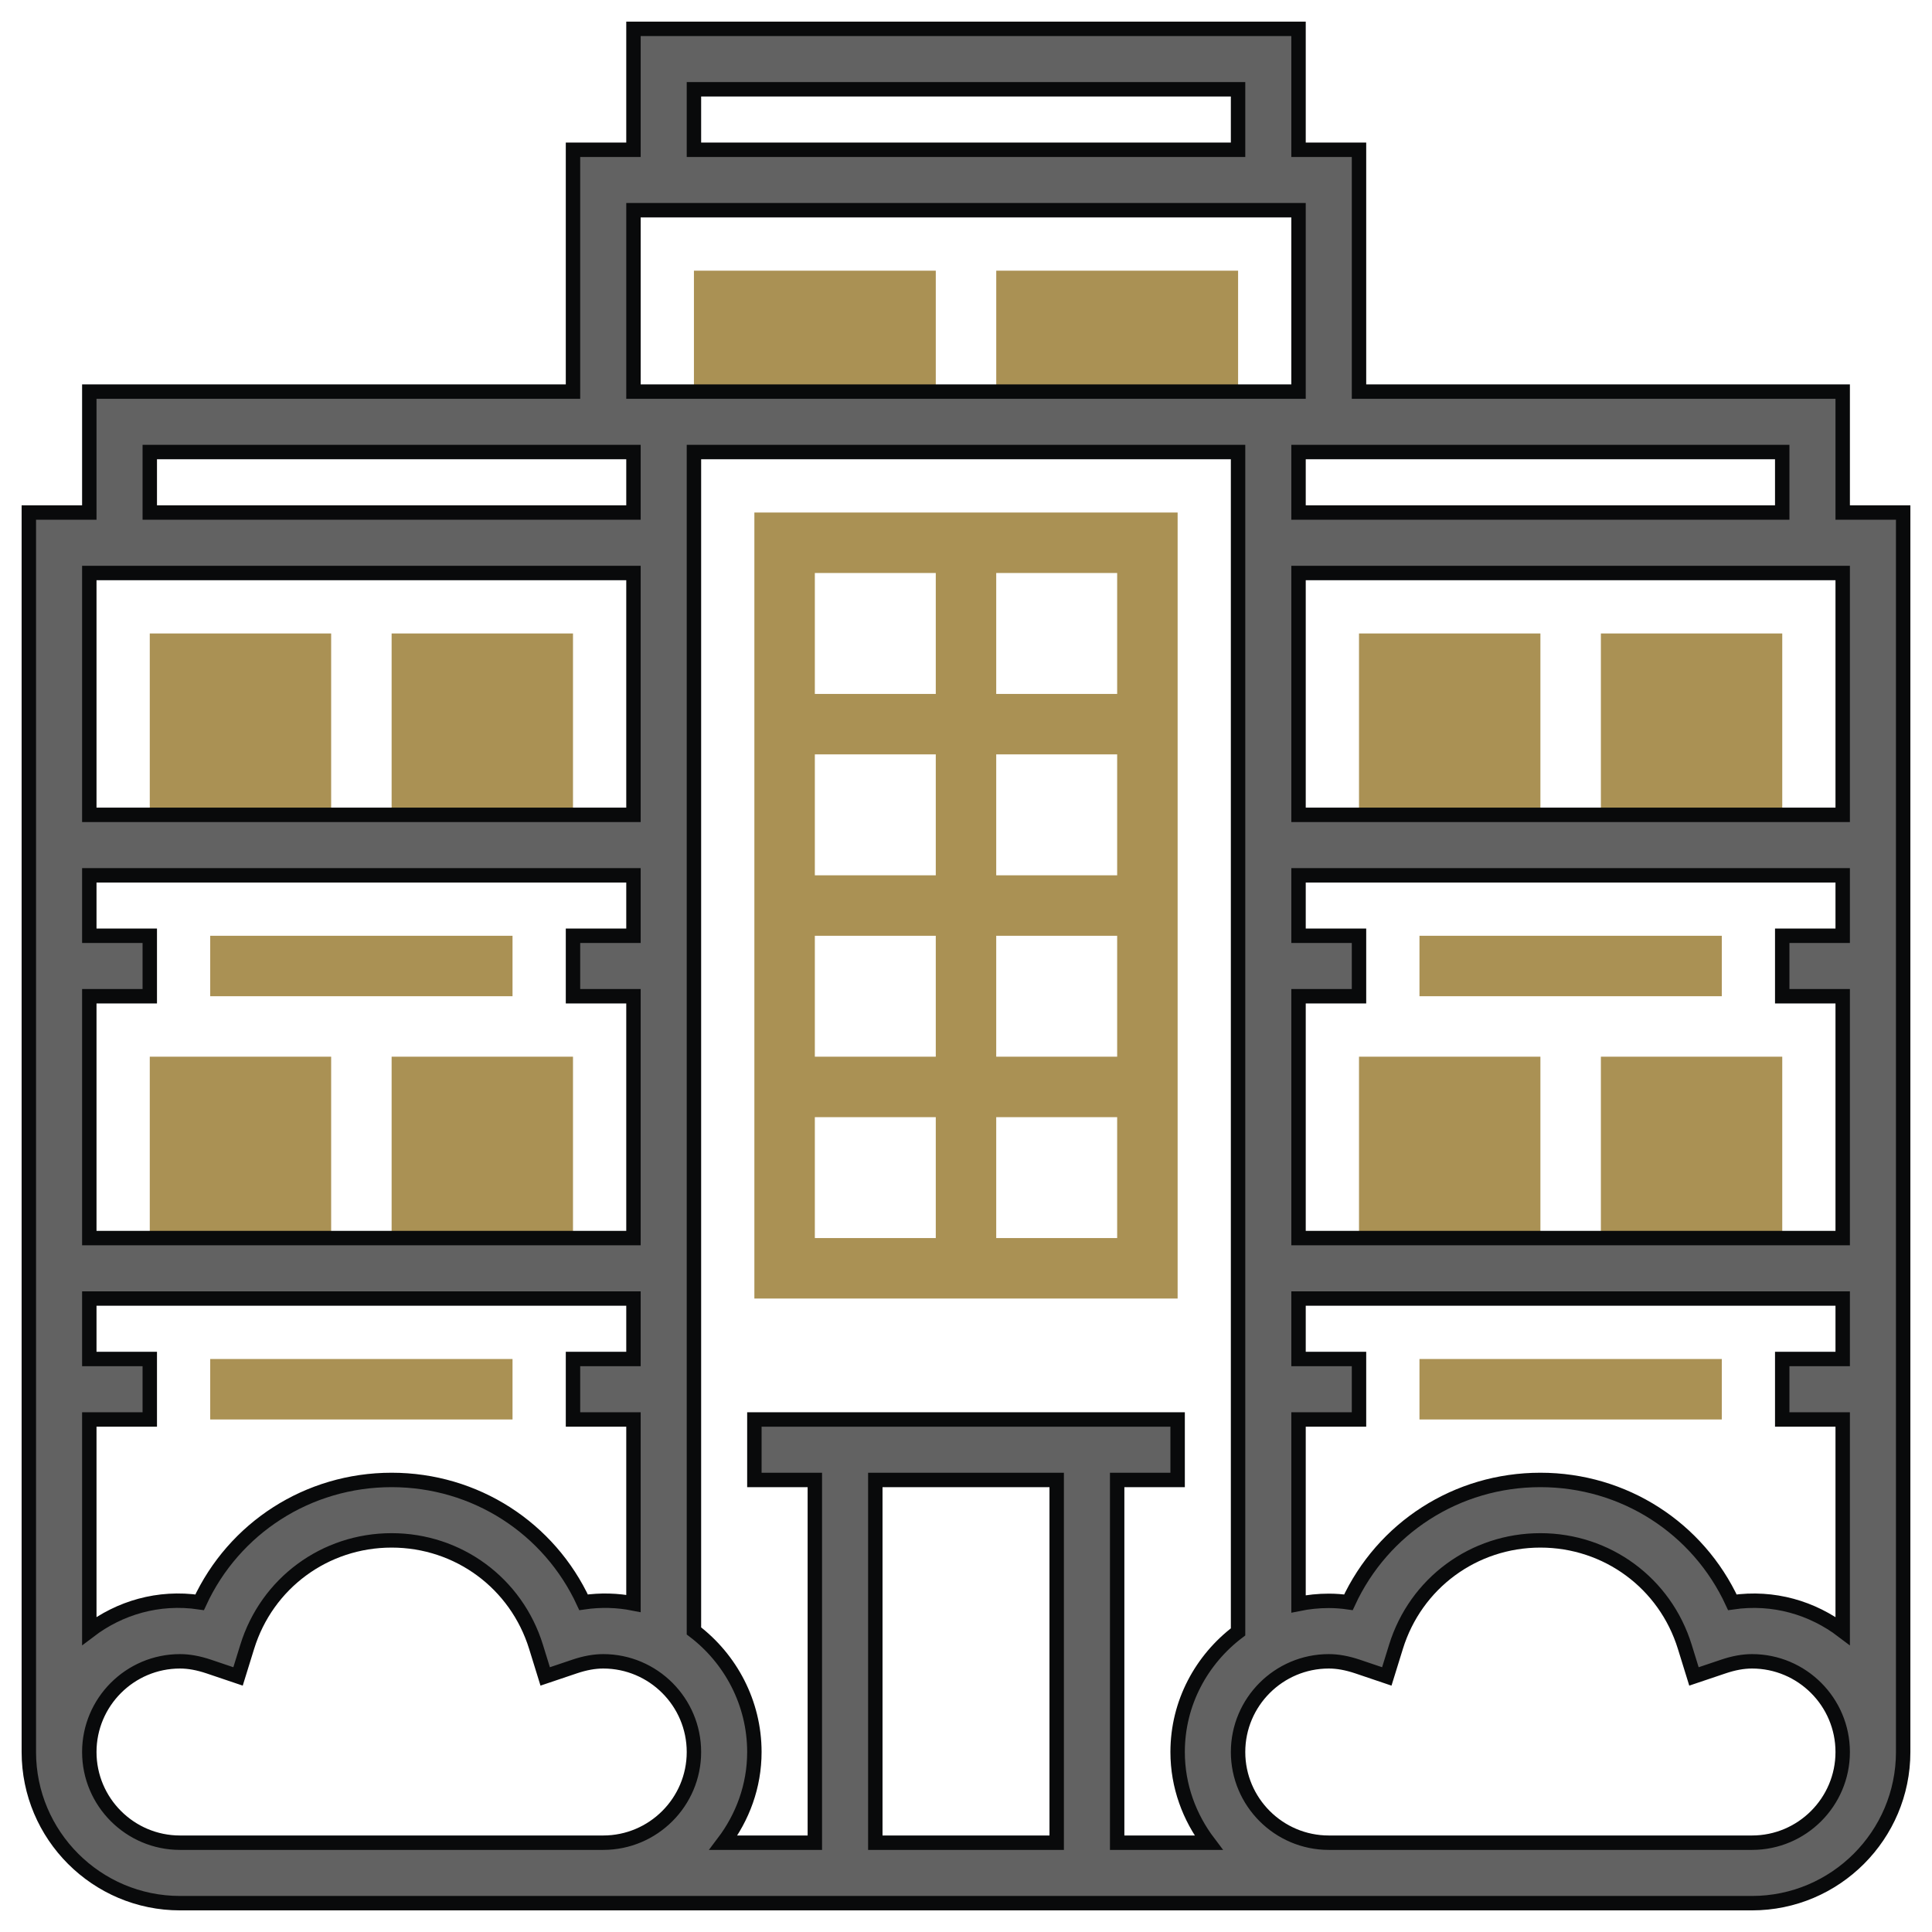
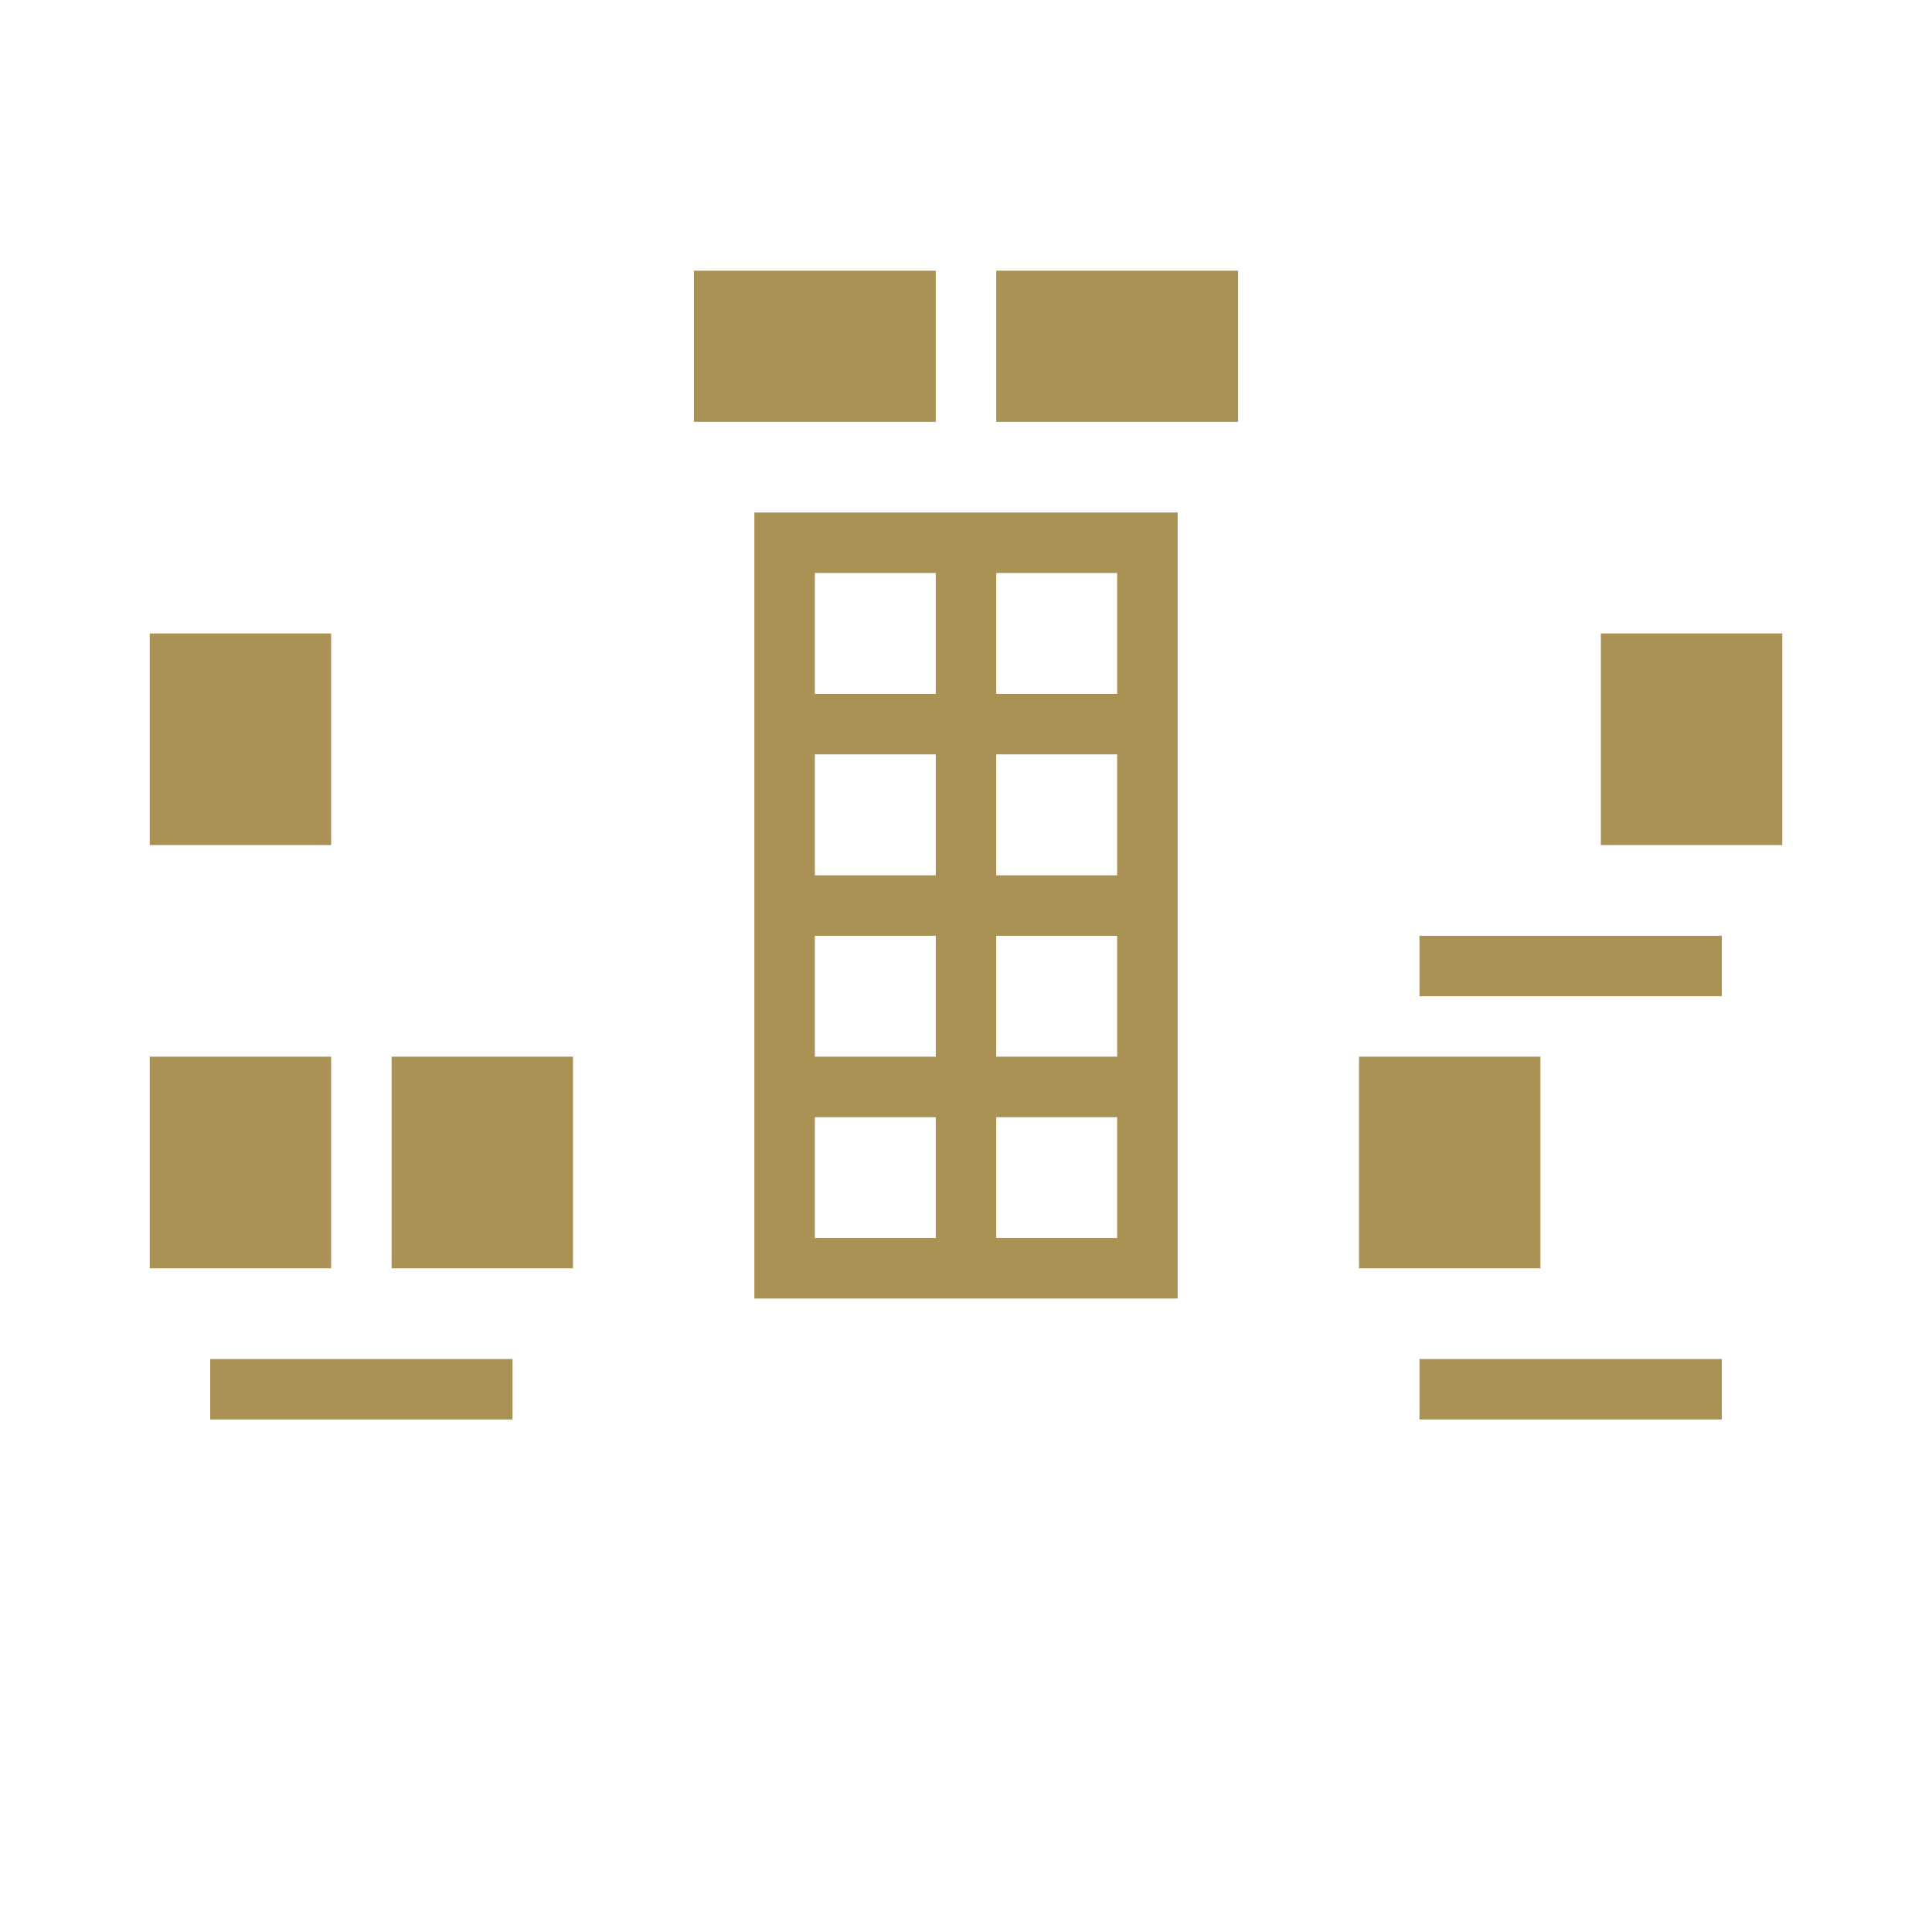
<svg xmlns="http://www.w3.org/2000/svg" width="67px" height="67px" viewBox="0 0 67 67" version="1.1">
  <title>departamento 2</title>
  <g id="UI/-UX" stroke="none" stroke-width="1" fill="none" fill-rule="evenodd">
    <g id="Contacto" transform="translate(-1007, -612)" fill-rule="nonzero">
      <g id="departamento" transform="translate(1008, 613)">
        <g id="Group" transform="translate(4.194, 8.387)" fill="#AA9154">
          <polygon id="Path" points="18.871 0 27.258 0 27.258 5.242 18.871 5.242" />
          <polygon id="Path" points="29.355 0 37.742 0 37.742 5.242 29.355 5.242" />
-           <polygon id="Path" points="41.935 12.581 48.226 12.581 48.226 19.919 41.935 19.919" />
          <polygon id="Path" points="50.323 12.581 56.613 12.581 56.613 19.919 50.323 19.919" />
          <polygon id="Path" points="41.935 27.258 48.226 27.258 48.226 34.597 41.935 34.597" />
-           <polygon id="Path" points="50.323 27.258 56.613 27.258 56.613 34.597 50.323 34.597" />
-           <polygon id="Path" points="8.387 12.581 14.677 12.581 14.677 19.919 8.387 19.919" />
          <polygon id="Path" points="0 12.581 6.29 12.581 6.29 19.919 0 19.919" />
          <polygon id="Path" points="8.387 27.258 14.677 27.258 14.677 34.597 8.387 34.597" />
          <polygon id="Path" points="0 27.258 6.29 27.258 6.29 34.597 0 34.597" />
        </g>
-         <path d="M62.903,16.774 L62.903,12.581 L46.129,12.581 L46.129,4.194 L44.032,4.194 L44.032,0 L20.968,0 L20.968,4.194 L18.871,4.194 L18.871,12.581 L2.097,12.581 L2.097,16.774 L0,16.774 L0,59.758 C0,62.648 2.352,65 5.242,65 L59.758,65 C62.648,65 65,62.648 65,59.758 L65,16.774 L62.903,16.774 Z M62.903,46.129 L60.806,46.129 L60.806,48.226 L62.903,48.226 L62.903,55.559 C61.856,54.764 60.511,54.356 59.077,54.566 C57.888,51.992 55.322,50.323 52.419,50.323 C49.516,50.323 46.951,51.992 45.762,54.566 C45.533,54.533 45.306,54.516 45.081,54.516 C44.722,54.516 44.371,54.553 44.032,54.622 L44.032,48.226 L46.129,48.226 L46.129,46.129 L44.032,46.129 L44.032,44.032 L62.903,44.032 L62.903,46.129 Z M40.914,62.903 L37.742,62.903 L37.742,50.323 L39.839,50.323 L39.839,48.226 L25.161,48.226 L25.161,50.323 L27.258,50.323 L27.258,62.903 L24.086,62.903 C24.751,62.025 25.161,60.943 25.161,59.758 C25.161,58.051 24.332,56.521 23.065,55.559 L23.065,14.677 L41.935,14.677 L41.935,55.592 C40.67,56.55 39.839,58.053 39.839,59.758 C39.839,60.943 40.249,62.025 40.914,62.903 Z M35.645,50.323 L35.645,62.903 L29.355,62.903 L29.355,50.323 L35.645,50.323 Z M2.097,46.129 L2.097,44.032 L20.968,44.032 L20.968,46.129 L18.871,46.129 L18.871,48.226 L20.968,48.226 L20.968,54.607 C20.416,54.498 19.834,54.479 19.238,54.566 C18.049,51.992 15.484,50.323 12.581,50.323 C9.678,50.323 7.112,51.992 5.923,54.566 C4.49,54.354 3.144,54.762 2.097,55.558 L2.097,48.226 L4.194,48.226 L4.194,46.129 L2.097,46.129 Z M2.097,31.452 L2.097,29.355 L20.968,29.355 L20.968,31.452 L18.871,31.452 L18.871,33.548 L20.968,33.548 L20.968,41.935 L2.097,41.935 L2.097,33.548 L4.194,33.548 L4.194,31.452 L2.097,31.452 Z M62.903,18.871 L62.903,27.258 L44.032,27.258 L44.032,18.871 L62.903,18.871 Z M62.903,31.452 L60.806,31.452 L60.806,33.548 L62.903,33.548 L62.903,41.935 L44.032,41.935 L44.032,33.548 L46.129,33.548 L46.129,31.452 L44.032,31.452 L44.032,29.355 L62.903,29.355 L62.903,31.452 Z M46.129,14.677 L60.806,14.677 L60.806,16.774 L44.032,16.774 L44.032,14.677 L46.129,14.677 Z M23.065,2.097 L41.935,2.097 L41.935,4.194 L23.065,4.194 L23.065,2.097 Z M20.968,6.29 L44.032,6.29 L44.032,12.581 L20.968,12.581 L20.968,6.29 Z M4.194,14.677 L20.968,14.677 L20.968,16.774 L4.194,16.774 L4.194,14.677 Z M20.968,18.871 L20.968,27.258 L2.097,27.258 L2.097,18.871 L20.968,18.871 Z M5.242,62.903 C3.508,62.903 2.097,61.492 2.097,59.758 C2.097,58.024 3.508,56.613 5.242,56.613 C5.55,56.613 5.875,56.672 6.237,56.793 L7.255,57.137 L7.573,56.111 C8.255,53.903 10.268,52.419 12.581,52.419 C14.893,52.419 16.906,53.903 17.589,56.11 L17.907,57.137 L18.924,56.794 C19.286,56.672 19.611,56.613 19.919,56.613 C21.653,56.613 23.065,58.024 23.065,59.758 C23.065,61.492 21.653,62.903 19.919,62.903 L5.242,62.903 Z M59.758,62.903 L45.081,62.903 C43.347,62.903 41.935,61.492 41.935,59.758 C41.935,58.024 43.347,56.613 45.081,56.613 C45.389,56.613 45.714,56.672 46.076,56.793 L47.093,57.137 L47.411,56.111 C48.094,53.903 50.107,52.419 52.419,52.419 C54.732,52.419 56.745,53.903 57.427,56.11 L57.745,57.137 L58.763,56.794 C59.125,56.672 59.45,56.613 59.758,56.613 C61.492,56.613 62.903,58.024 62.903,59.758 C62.903,61.492 61.492,62.903 59.758,62.903 L59.758,62.903 Z" id="Shape" stroke="#090A0B" stroke-width="0.5" fill="#626262" />
        <polygon id="Path" fill="#AA9154" points="48.226 46.129 58.71 46.129 58.71 48.226 48.226 48.226" />
        <polygon id="Path" fill="#AA9154" points="6.29 46.129 16.774 46.129 16.774 48.226 6.29 48.226" />
        <polygon id="Path" fill="#AA9154" points="48.226 31.452 58.71 31.452 58.71 33.548 48.226 33.548" />
-         <polygon id="Path" fill="#AA9154" points="6.29 31.452 16.774 31.452 16.774 33.548 6.29 33.548" />
        <path d="M25.161,44.032 L39.839,44.032 L39.839,16.774 L25.161,16.774 L25.161,44.032 Z M27.258,37.742 L31.452,37.742 L31.452,41.935 L27.258,41.935 L27.258,37.742 Z M33.548,29.355 L33.548,25.161 L37.742,25.161 L37.742,29.355 L33.548,29.355 Z M37.742,31.452 L37.742,35.645 L33.548,35.645 L33.548,31.452 L37.742,31.452 Z M31.452,29.355 L27.258,29.355 L27.258,25.161 L31.452,25.161 L31.452,29.355 Z M31.452,31.452 L31.452,35.645 L27.258,35.645 L27.258,31.452 L31.452,31.452 Z M33.548,41.935 L33.548,37.742 L37.742,37.742 L37.742,41.935 L33.548,41.935 Z M37.742,23.065 L33.548,23.065 L33.548,18.871 L37.742,18.871 L37.742,23.065 Z M31.452,18.871 L31.452,23.065 L27.258,23.065 L27.258,18.871 L31.452,18.871 Z" id="Shape" fill="#AA9154" />
      </g>
    </g>
  </g>
</svg>